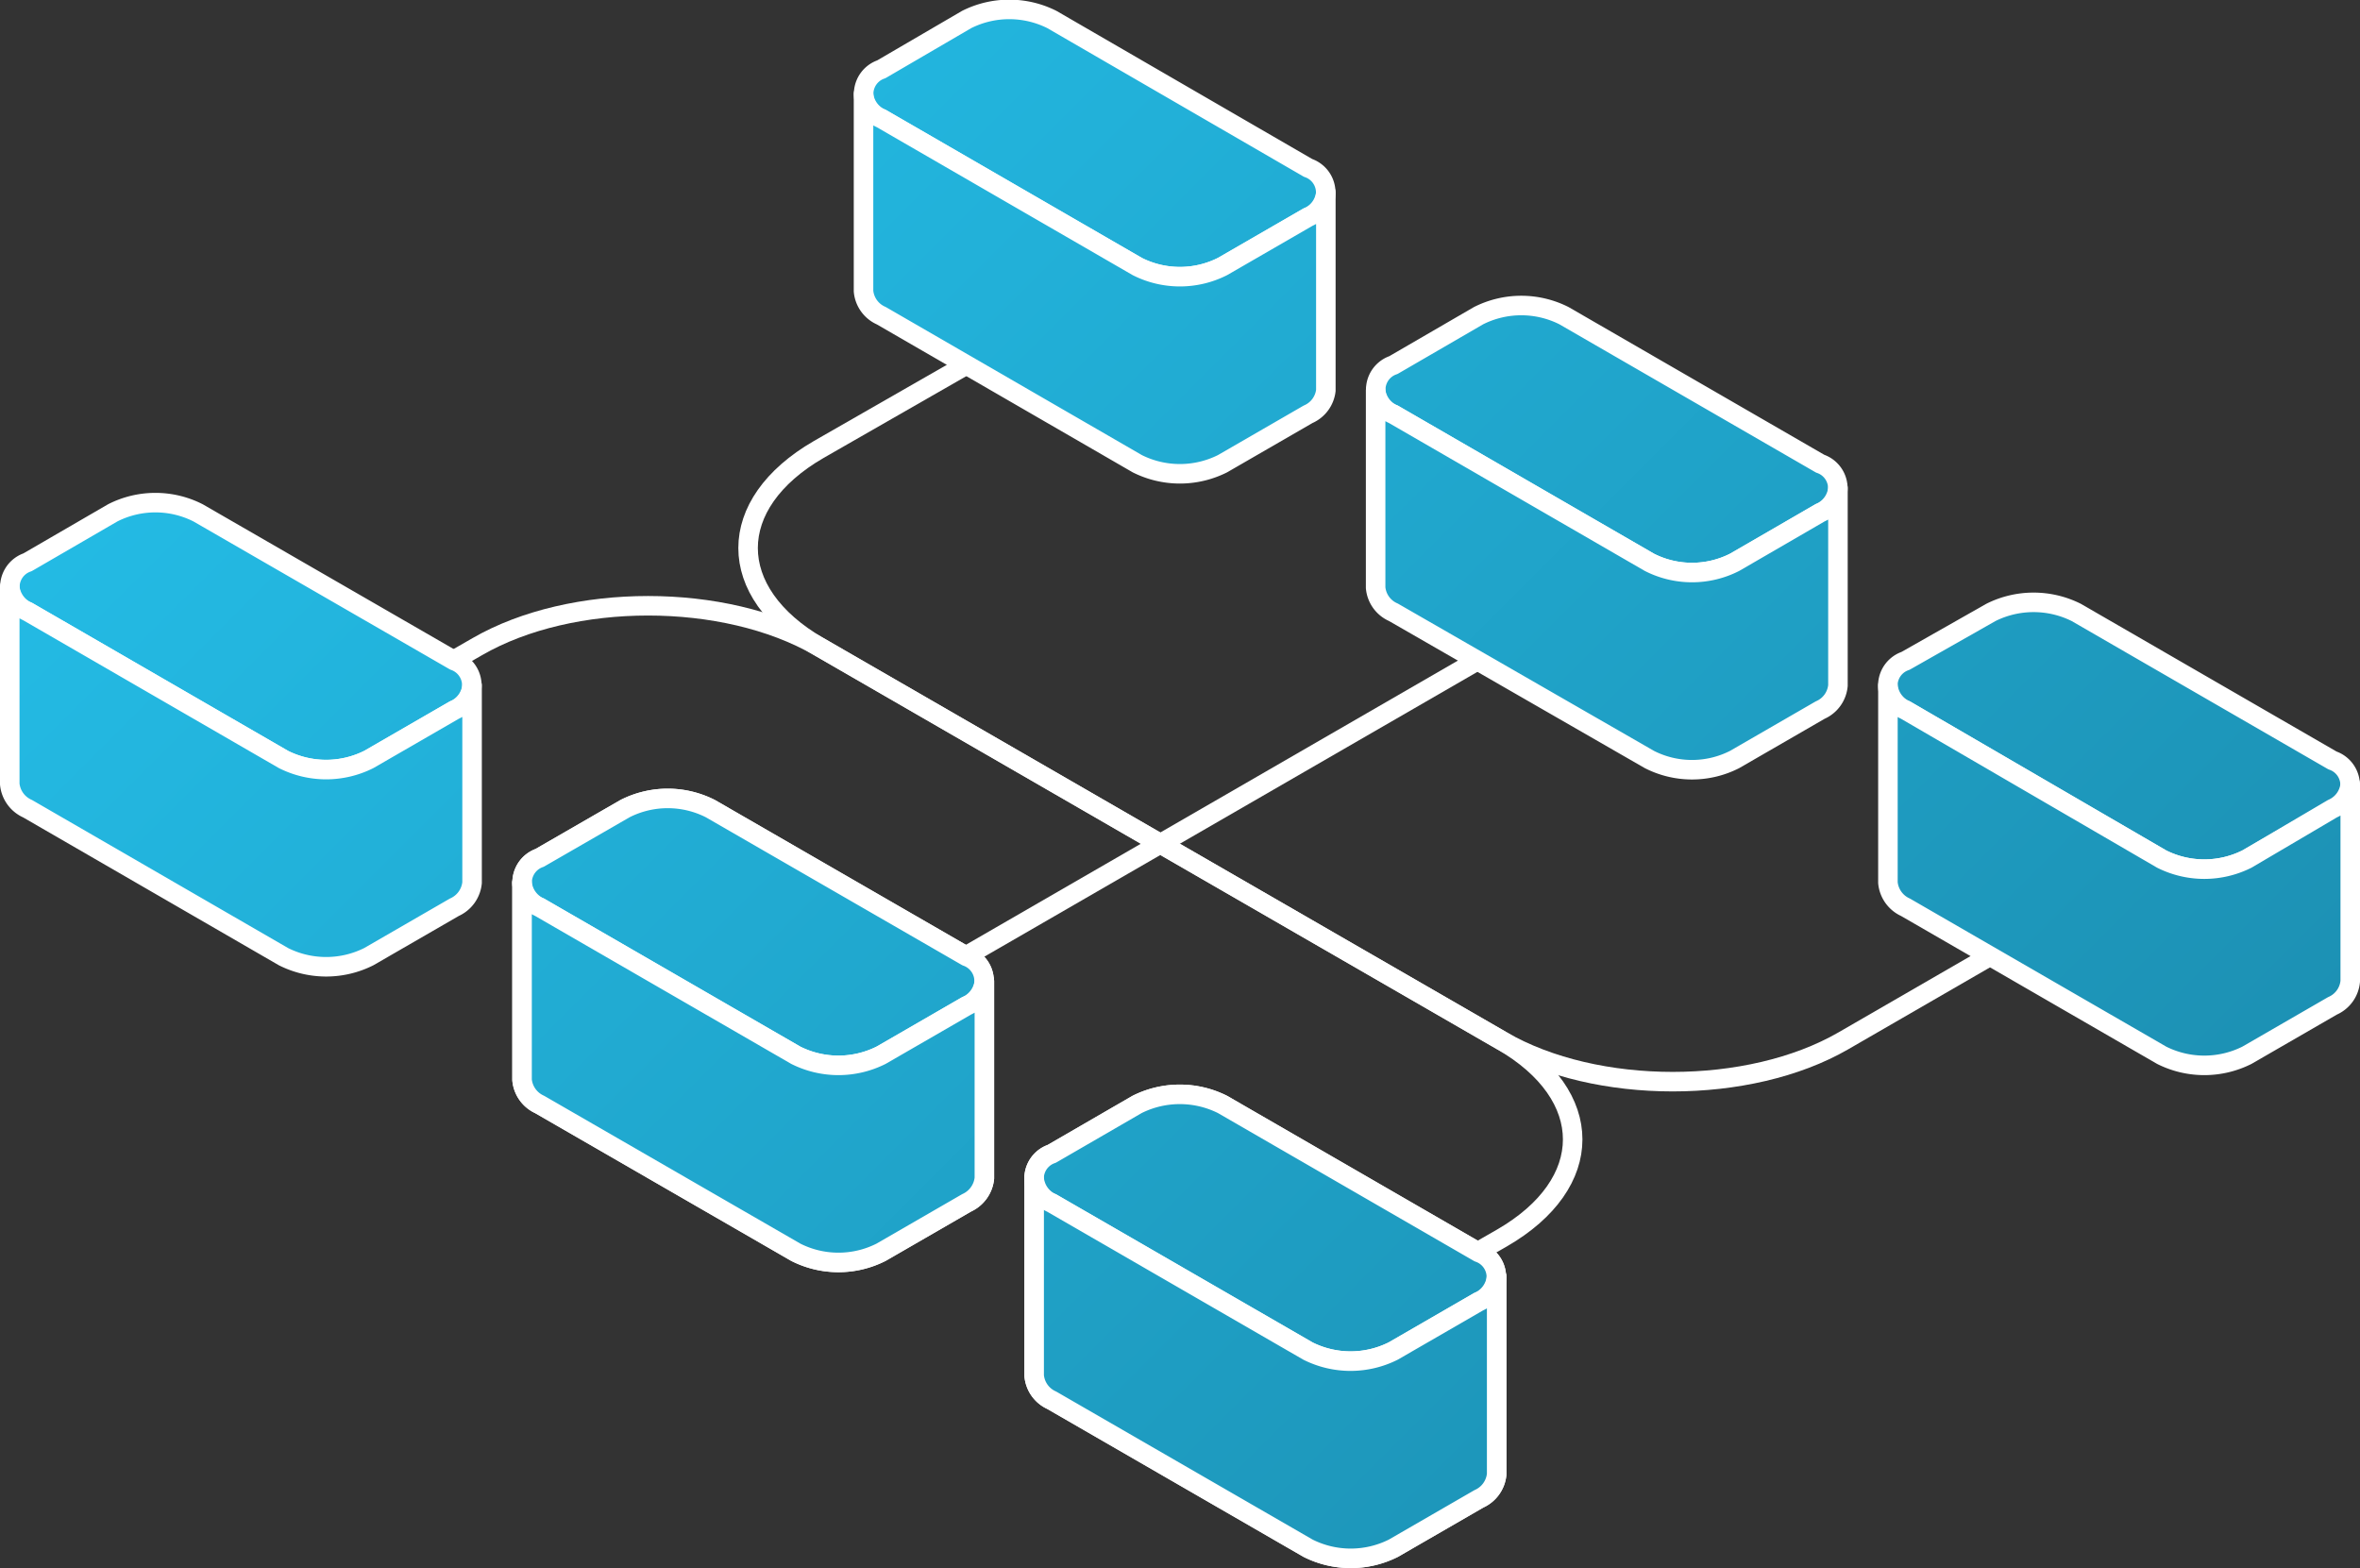
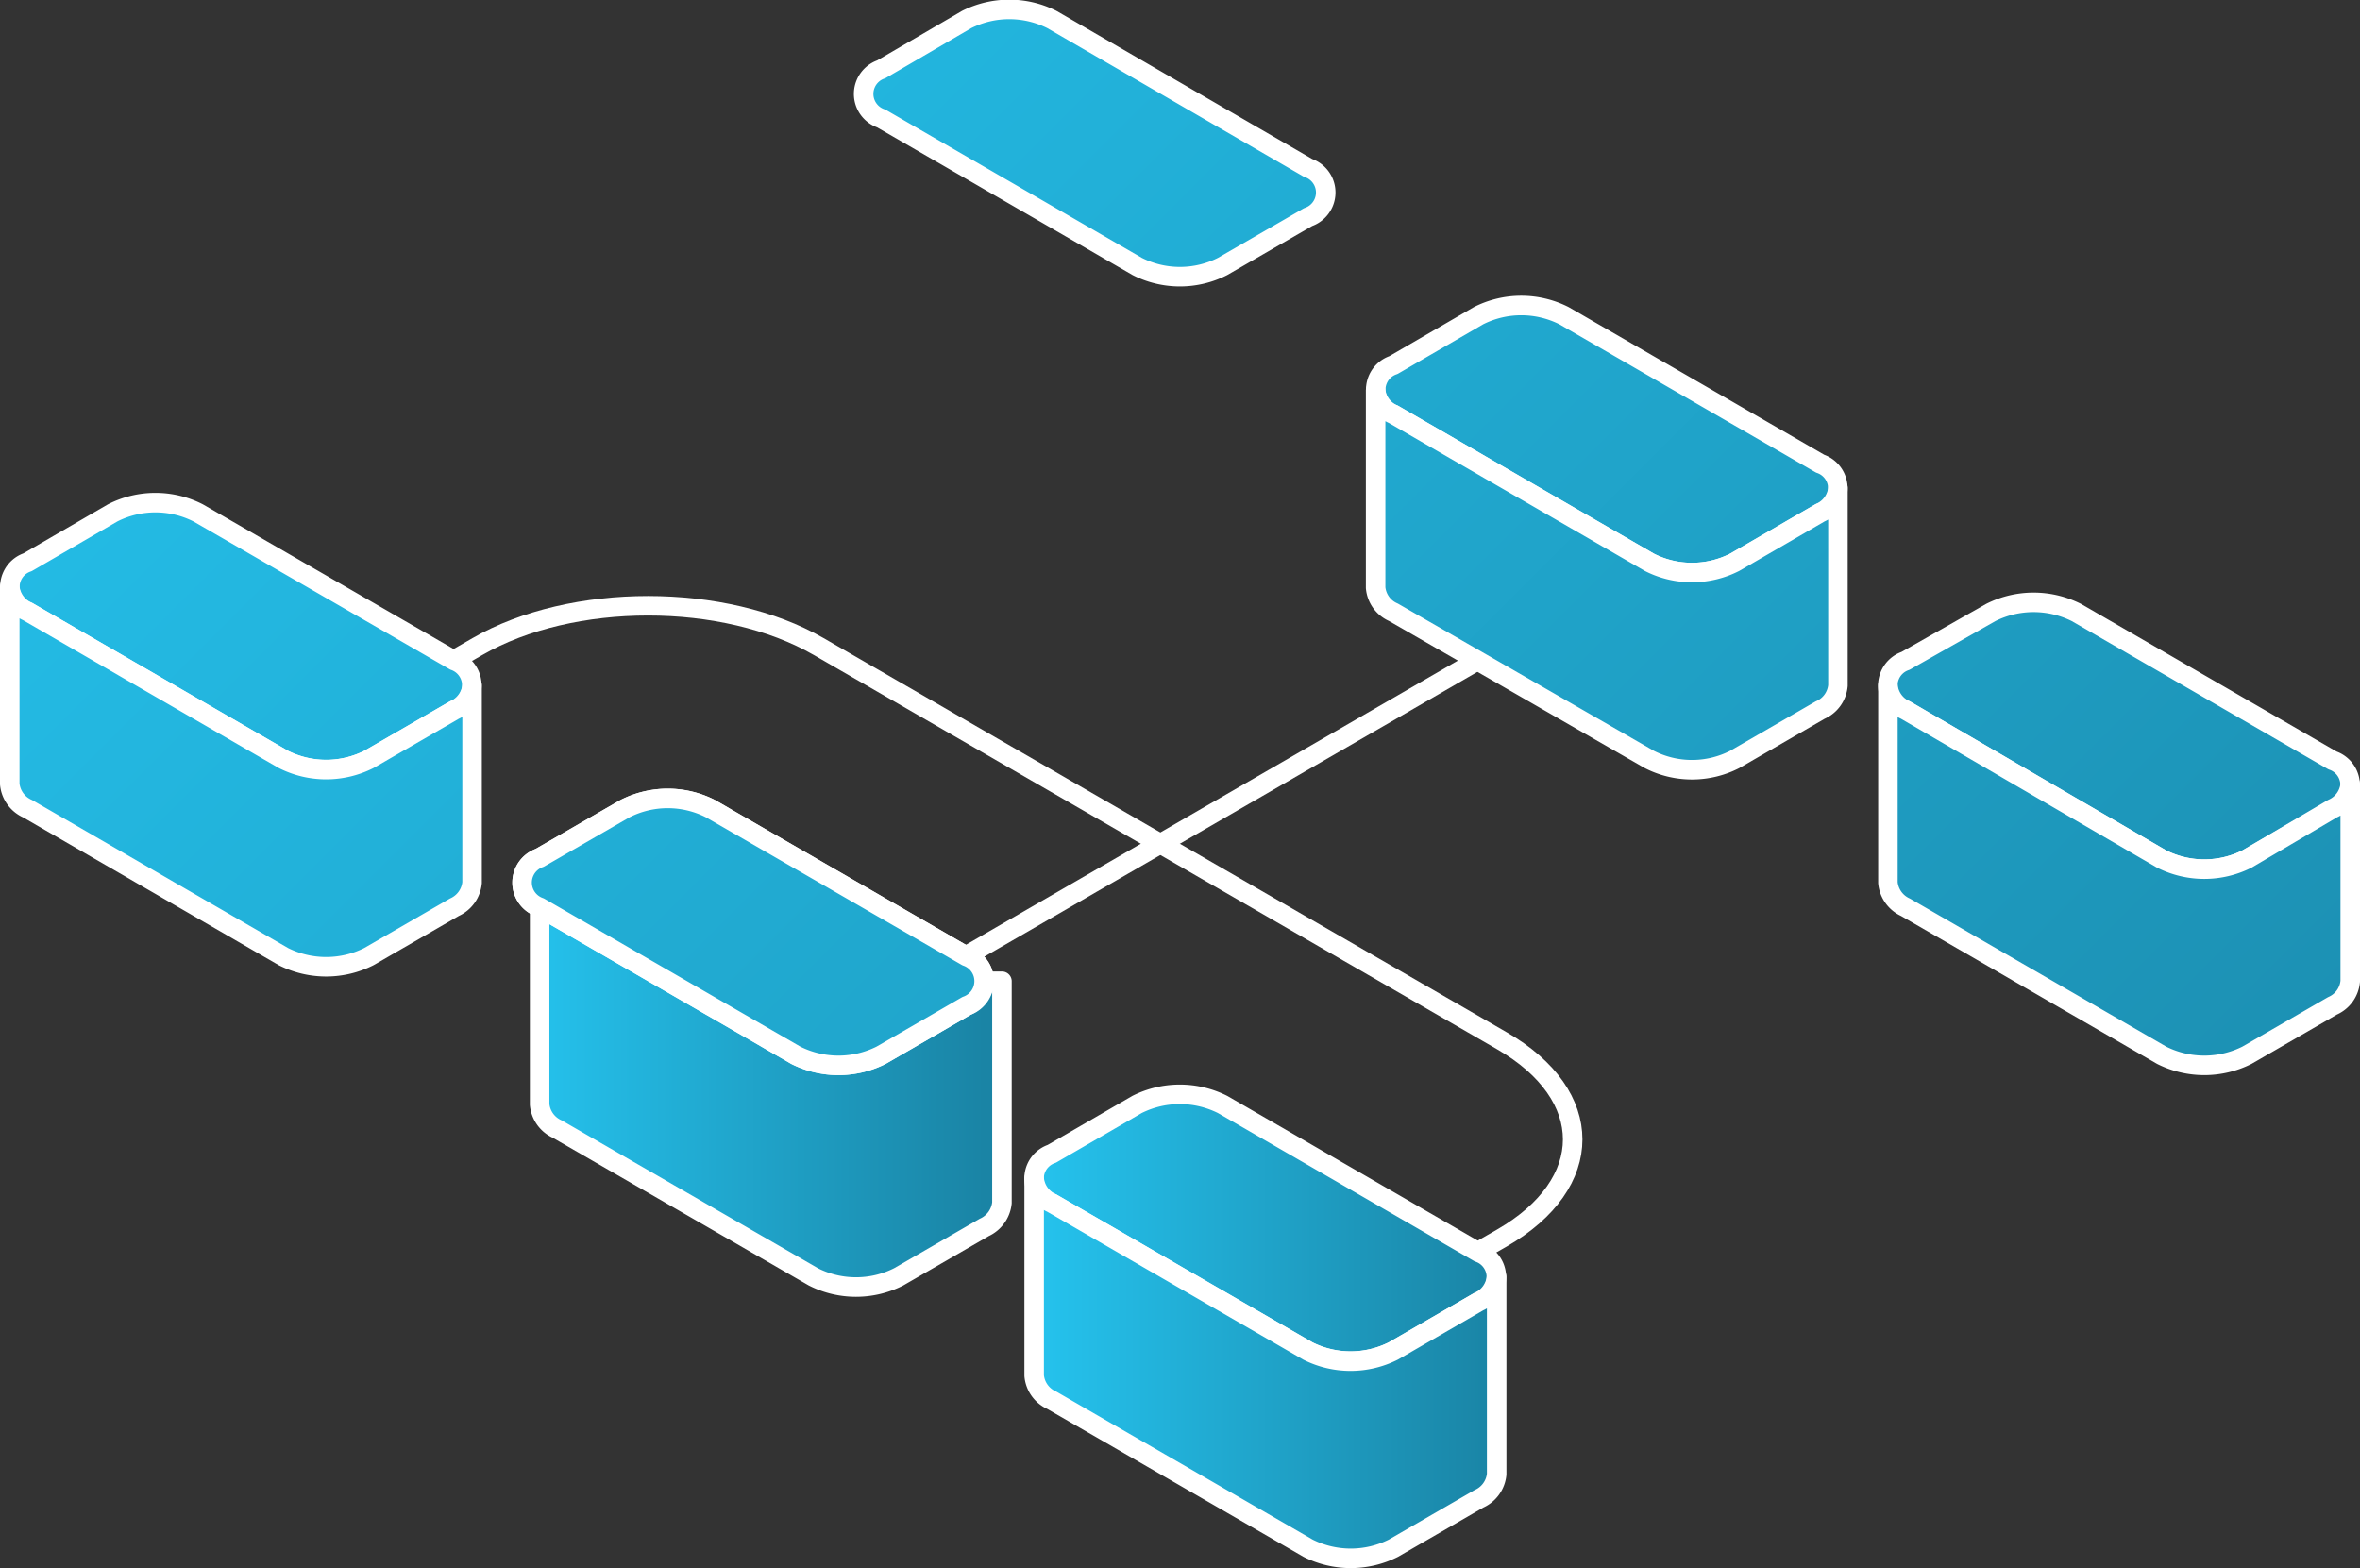
<svg xmlns="http://www.w3.org/2000/svg" xmlns:xlink="http://www.w3.org/1999/xlink" viewBox="0 0 120.88 80.32">
  <rect x="0" y="0" width="120.88" height="80.32" fill="#333333" stroke="none" />
  <defs>
    <style>.cls-1{fill:none;}.cls-1,.cls-10,.cls-11,.cls-12,.cls-13,.cls-14,.cls-15,.cls-16,.cls-17,.cls-2,.cls-3,.cls-4,.cls-5,.cls-6,.cls-7,.cls-8,.cls-9{stroke:#fff;stroke-linecap:round;stroke-linejoin:round;}.cls-2{fill:url(#linear-gradient);}.cls-3{fill:url(#linear-gradient-2);}.cls-4{fill:url(#linear-gradient-3);}.cls-5{fill:url(#linear-gradient-4);}.cls-6{fill:url(#linear-gradient-5);}.cls-7{fill:url(#linear-gradient-6);}.cls-8{fill:url(#linear-gradient-7);}.cls-9{fill:url(#linear-gradient-8);}.cls-10{fill:url(#linear-gradient-9);}.cls-11{fill:url(#linear-gradient-10);}.cls-12{fill:url(#linear-gradient-11);}.cls-13{fill:url(#linear-gradient-12);}.cls-14{fill:url(#linear-gradient-13);}.cls-15{fill:url(#linear-gradient-14);}.cls-16{fill:url(#linear-gradient-15);}.cls-17{fill:url(#linear-gradient-16);}</style>
    <linearGradient id="linear-gradient" x1="-9.62" y1="10.62" x2="97.43" y2="117.67" gradientUnits="userSpaceOnUse">
      <stop offset="0" stop-color="#25c3ee" />
      <stop offset="1" stop-color="#1a84a5" />
    </linearGradient>
    <linearGradient id="linear-gradient-2" x1="-12.27" y1="13.27" x2="94.79" y2="120.32" xlink:href="#linear-gradient" />
    <linearGradient id="linear-gradient-3" x1="26.74" y1="47.73" x2="50.42" y2="47.73" xlink:href="#linear-gradient" />
    <linearGradient id="linear-gradient-4" x1="26.74" y1="54.94" x2="50.42" y2="54.94" xlink:href="#linear-gradient" />
    <linearGradient id="linear-gradient-5" x1="52.97" y1="62.89" x2="76.65" y2="62.89" xlink:href="#linear-gradient" />
    <linearGradient id="linear-gradient-6" x1="52.97" y1="70.09" x2="76.65" y2="70.09" xlink:href="#linear-gradient" />
    <linearGradient id="linear-gradient-7" x1="24.87" y1="-23.87" x2="131.92" y2="83.19" xlink:href="#linear-gradient" />
    <linearGradient id="linear-gradient-8" x1="22.22" y1="-21.23" x2="129.28" y2="85.83" xlink:href="#linear-gradient" />
    <linearGradient id="linear-gradient-9" x1="30.41" y1="-29.41" x2="137.46" y2="77.65" xlink:href="#linear-gradient" />
    <linearGradient id="linear-gradient-10" x1="27.76" y1="-26.76" x2="134.82" y2="80.29" xlink:href="#linear-gradient" />
    <linearGradient id="linear-gradient-11" x1="35.95" y1="-34.95" x2="143.01" y2="72.1" xlink:href="#linear-gradient" />
    <linearGradient id="linear-gradient-12" x1="33.31" y1="-32.31" x2="140.36" y2="74.75" xlink:href="#linear-gradient" />
    <linearGradient id="linear-gradient-13" x1="-4.08" y1="5.08" x2="102.98" y2="112.13" xlink:href="#linear-gradient" />
    <linearGradient id="linear-gradient-14" x1="-6.72" y1="7.72" x2="100.33" y2="114.78" xlink:href="#linear-gradient" />
    <linearGradient id="linear-gradient-15" x1="1.46" y1="-0.46" x2="108.52" y2="106.6" xlink:href="#linear-gradient" />
    <linearGradient id="linear-gradient-16" x1="-1.18" y1="2.18" x2="105.87" y2="109.24" xlink:href="#linear-gradient" />
  </defs>
  <g id="Layer_2" data-name="Layer 2">
    <g id="Layer_3" data-name="Layer 3">
      <line class="cls-1" x1="49.42" y1="49" x2="76.93" y2="33.11" />
      <path class="cls-1" d="M75.64,64.15l1.29-.74c4.83-2.79,4.83-7.31,0-10.1L59.44,43.22l-17.5-10.1c-4.83-2.79-12.66-2.79-17.49,0l-1.27.73" />
-       <path class="cls-1" d="M103.16,48.26l-8.74,5.05c-4.83,2.79-12.66,2.79-17.49,0L59.44,43.22l-17.5-10.1c-4.83-2.79-4.83-7.31,0-10.1L50.7,18" />
      <path class="cls-2" d="M18.89,38.9l4.38-2.53a1.34,1.34,0,0,0,0-2.53L10.15,26.27a4.83,4.83,0,0,0-4.38,0L1.41,28.8a1.33,1.33,0,0,0,0,2.52L14.52,38.9A4.87,4.87,0,0,0,18.89,38.9Z" />
      <path class="cls-3" d="M24.18,35.11a1.54,1.54,0,0,1-.91,1.26L18.89,38.9a4.87,4.87,0,0,1-4.37,0L1.41,31.32A1.54,1.54,0,0,1,.5,30.06h0v10.1a1.54,1.54,0,0,0,.91,1.26L14.52,49a4.87,4.87,0,0,0,4.37,0l4.38-2.53a1.54,1.54,0,0,0,.91-1.26h0V35.11Z" />
      <path class="cls-4" d="M45.13,54.05l4.38-2.53a1.34,1.34,0,0,0,0-2.53L36.39,41.42a4.83,4.83,0,0,0-4.38,0l-4.37,2.52a1.34,1.34,0,0,0,0,2.53l13.12,7.58A4.87,4.87,0,0,0,45.13,54.05Z" />
-       <path class="cls-5" d="M50.42,50.26a1.56,1.56,0,0,1-.91,1.26l-4.38,2.53a4.87,4.87,0,0,1-4.37,0L27.64,46.47a1.54,1.54,0,0,1-.9-1.26h0v10.1a1.54,1.54,0,0,0,.9,1.26l13.12,7.57a4.84,4.84,0,0,0,4.37,0l4.38-2.53a1.56,1.56,0,0,0,.91-1.26h0V50.26Z" />
+       <path class="cls-5" d="M50.42,50.26a1.56,1.56,0,0,1-.91,1.26l-4.38,2.53a4.87,4.87,0,0,1-4.37,0L27.64,46.47h0v10.1a1.54,1.54,0,0,0,.9,1.26l13.12,7.57a4.84,4.84,0,0,0,4.37,0l4.38-2.53a1.56,1.56,0,0,0,.91-1.26h0V50.26Z" />
      <path class="cls-6" d="M71.36,69.2l4.38-2.53a1.33,1.33,0,0,0,0-2.52L62.62,56.57a4.89,4.89,0,0,0-4.38,0L53.87,59.1a1.33,1.33,0,0,0,0,2.52L67,69.2A4.87,4.87,0,0,0,71.36,69.2Z" />
      <path class="cls-7" d="M76.65,65.41a1.54,1.54,0,0,1-.91,1.26L71.36,69.2a4.87,4.87,0,0,1-4.37,0L53.87,61.62a1.53,1.53,0,0,1-.9-1.26h0v10.1a1.53,1.53,0,0,0,.9,1.26L67,79.3a4.87,4.87,0,0,0,4.37,0l4.38-2.53a1.54,1.54,0,0,0,.91-1.26h0V65.41Z" />
      <path class="cls-8" d="M62.62,13.65,67,11.12A1.33,1.33,0,0,0,67,8.6L53.88,1a4.87,4.87,0,0,0-4.37,0L45.14,3.55a1.33,1.33,0,0,0,0,2.52l13.11,7.58A4.84,4.84,0,0,0,62.62,13.65Z" />
-       <path class="cls-9" d="M67.91,9.86A1.52,1.52,0,0,1,67,11.12l-4.38,2.53a4.84,4.84,0,0,1-4.37,0L45.14,6.07a1.52,1.52,0,0,1-.91-1.26h0v10.1a1.52,1.52,0,0,0,.91,1.26l13.11,7.58a4.87,4.87,0,0,0,4.37,0L67,21.22A1.52,1.52,0,0,0,67.91,20h0V9.86Z" />
      <path class="cls-10" d="M88.85,28.8l4.38-2.53a1.33,1.33,0,0,0,0-2.52L80.11,16.17a4.86,4.86,0,0,0-4.38,0L71.37,18.7a1.33,1.33,0,0,0,0,2.52L84.48,28.8A4.81,4.81,0,0,0,88.85,28.8Z" />
      <path class="cls-11" d="M94.14,25a1.52,1.52,0,0,1-.91,1.26L88.85,28.8a4.81,4.81,0,0,1-4.37,0L71.37,21.22A1.52,1.52,0,0,1,70.46,20h0v10.1a1.52,1.52,0,0,0,.91,1.26L84.48,38.9a4.81,4.81,0,0,0,4.37,0l4.38-2.53a1.52,1.52,0,0,0,.91-1.26h0V25Z" />
      <path class="cls-12" d="M115.09,44l4.38-2.53a1.33,1.33,0,0,0,0-2.52l-13.12-7.58a4.89,4.89,0,0,0-4.38,0L97.6,33.85a1.33,1.33,0,0,0,0,2.52L110.72,44A4.87,4.87,0,0,0,115.09,44Z" />
      <path class="cls-13" d="M120.38,40.16a1.52,1.52,0,0,1-.91,1.26L115.09,44a4.87,4.87,0,0,1-4.37,0L97.6,36.37a1.53,1.53,0,0,1-.9-1.26h0v10.1a1.54,1.54,0,0,0,.9,1.26l13.12,7.58a4.87,4.87,0,0,0,4.37,0l4.38-2.53a1.52,1.52,0,0,0,.91-1.26h0V40.16Z" />
      <path class="cls-14" d="M45.13,54.05l4.38-2.53a1.34,1.34,0,0,0,0-2.53L36.39,41.42a4.83,4.83,0,0,0-4.38,0l-4.37,2.52a1.34,1.34,0,0,0,0,2.53l13.12,7.58A4.87,4.87,0,0,0,45.13,54.05Z" />
-       <path class="cls-15" d="M50.42,50.26a1.56,1.56,0,0,1-.91,1.26l-4.38,2.53a4.87,4.87,0,0,1-4.37,0L27.64,46.47a1.54,1.54,0,0,1-.9-1.26h0v10.1a1.54,1.54,0,0,0,.9,1.26l13.12,7.57a4.84,4.84,0,0,0,4.37,0l4.38-2.53a1.56,1.56,0,0,0,.91-1.26h0V50.26Z" />
-       <path class="cls-16" d="M71.36,69.2l4.38-2.53a1.33,1.33,0,0,0,0-2.52L62.62,56.57a4.89,4.89,0,0,0-4.38,0L53.87,59.1a1.33,1.33,0,0,0,0,2.52L67,69.2A4.87,4.87,0,0,0,71.36,69.2Z" />
-       <path class="cls-17" d="M76.65,65.41a1.54,1.54,0,0,1-.91,1.26L71.36,69.2a4.87,4.87,0,0,1-4.37,0L53.87,61.62a1.53,1.53,0,0,1-.9-1.26h0v10.1a1.53,1.53,0,0,0,.9,1.26L67,79.3a4.87,4.87,0,0,0,4.37,0l4.38-2.53a1.54,1.54,0,0,0,.91-1.26h0V65.41Z" />
    </g>
  </g>
</svg>